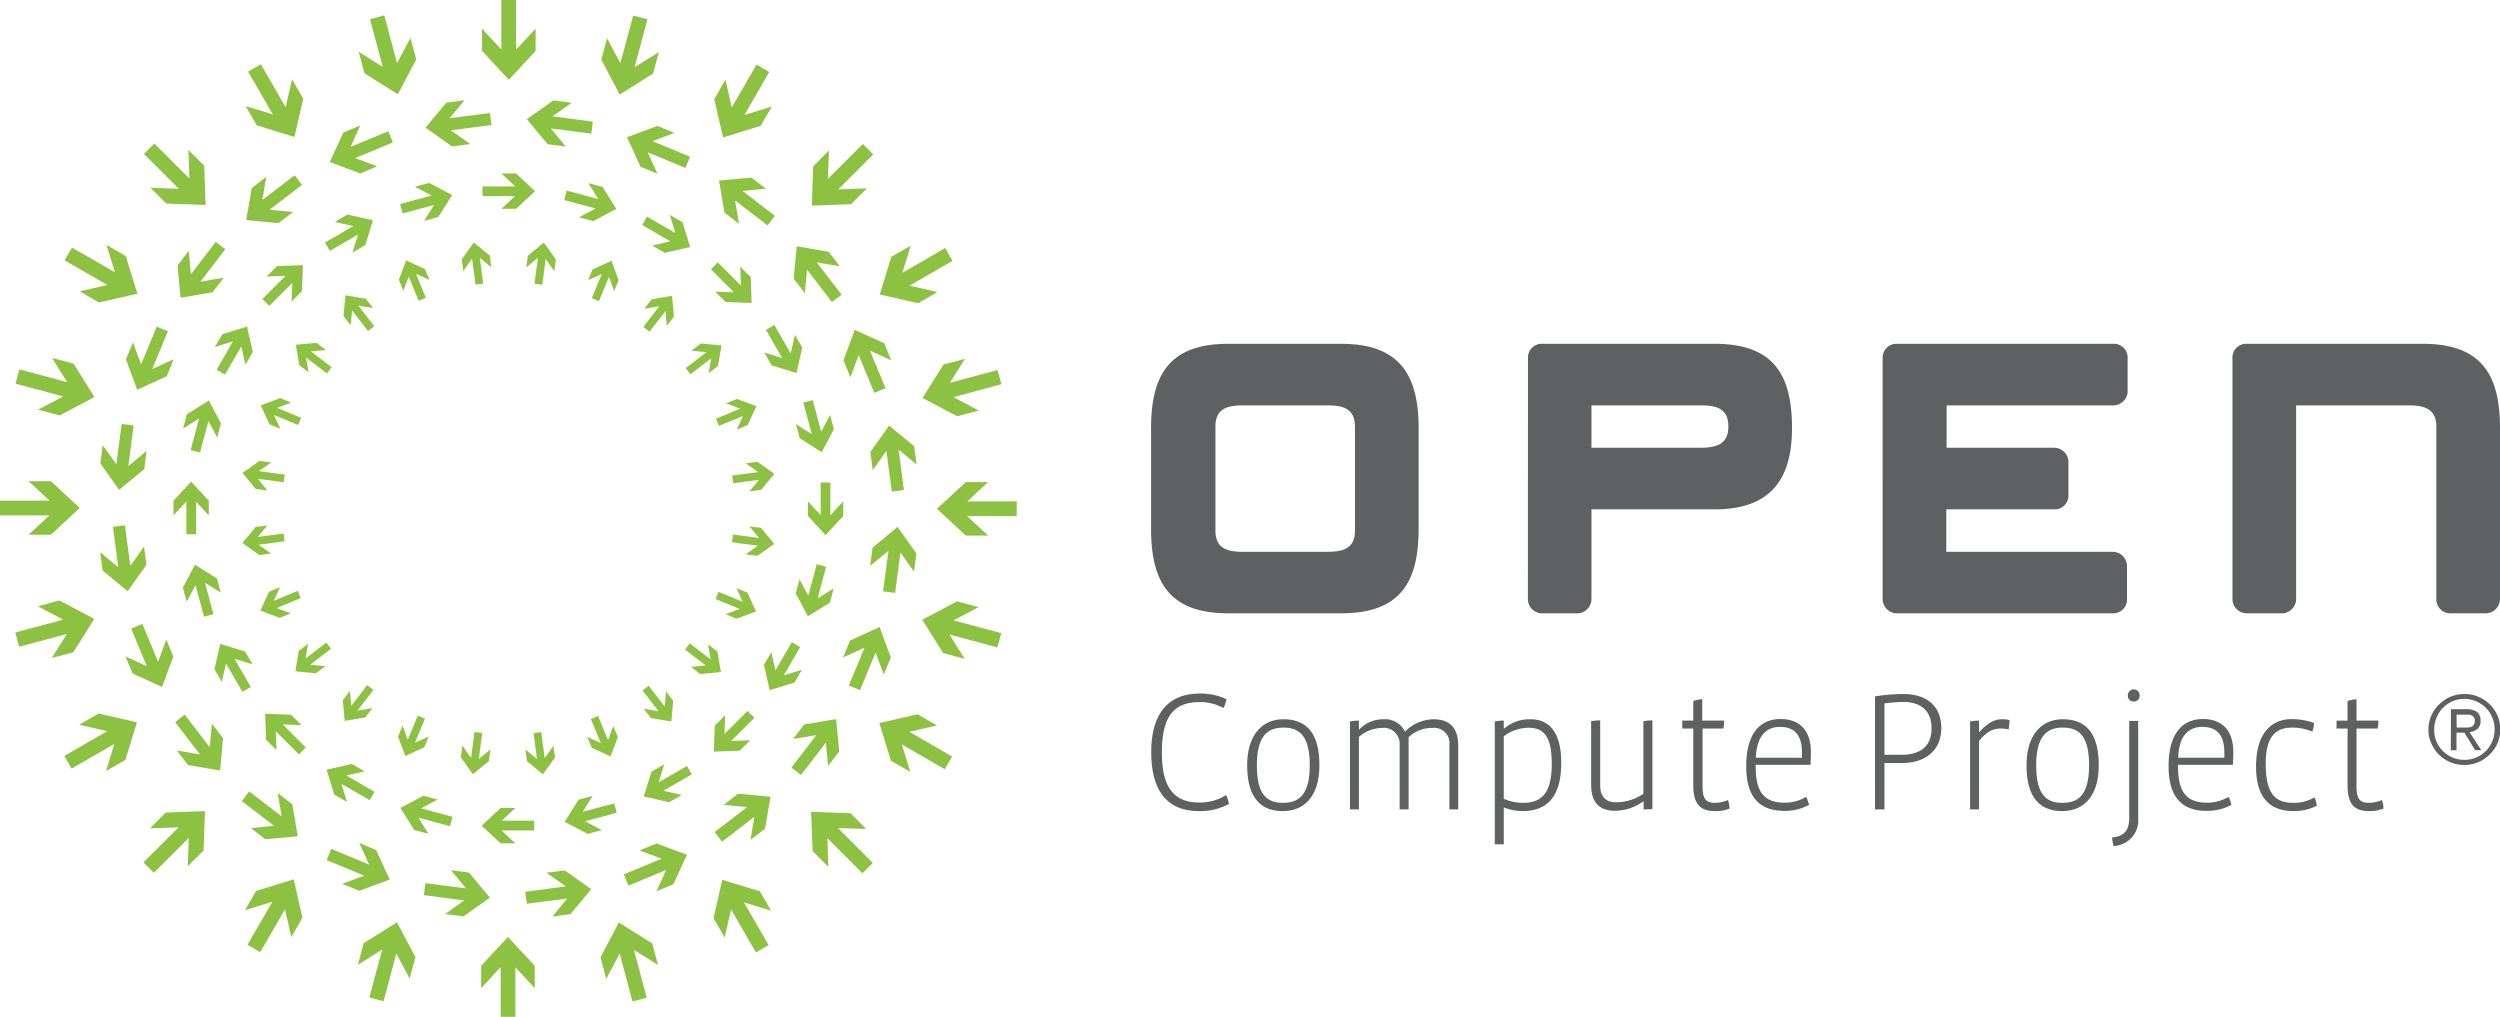
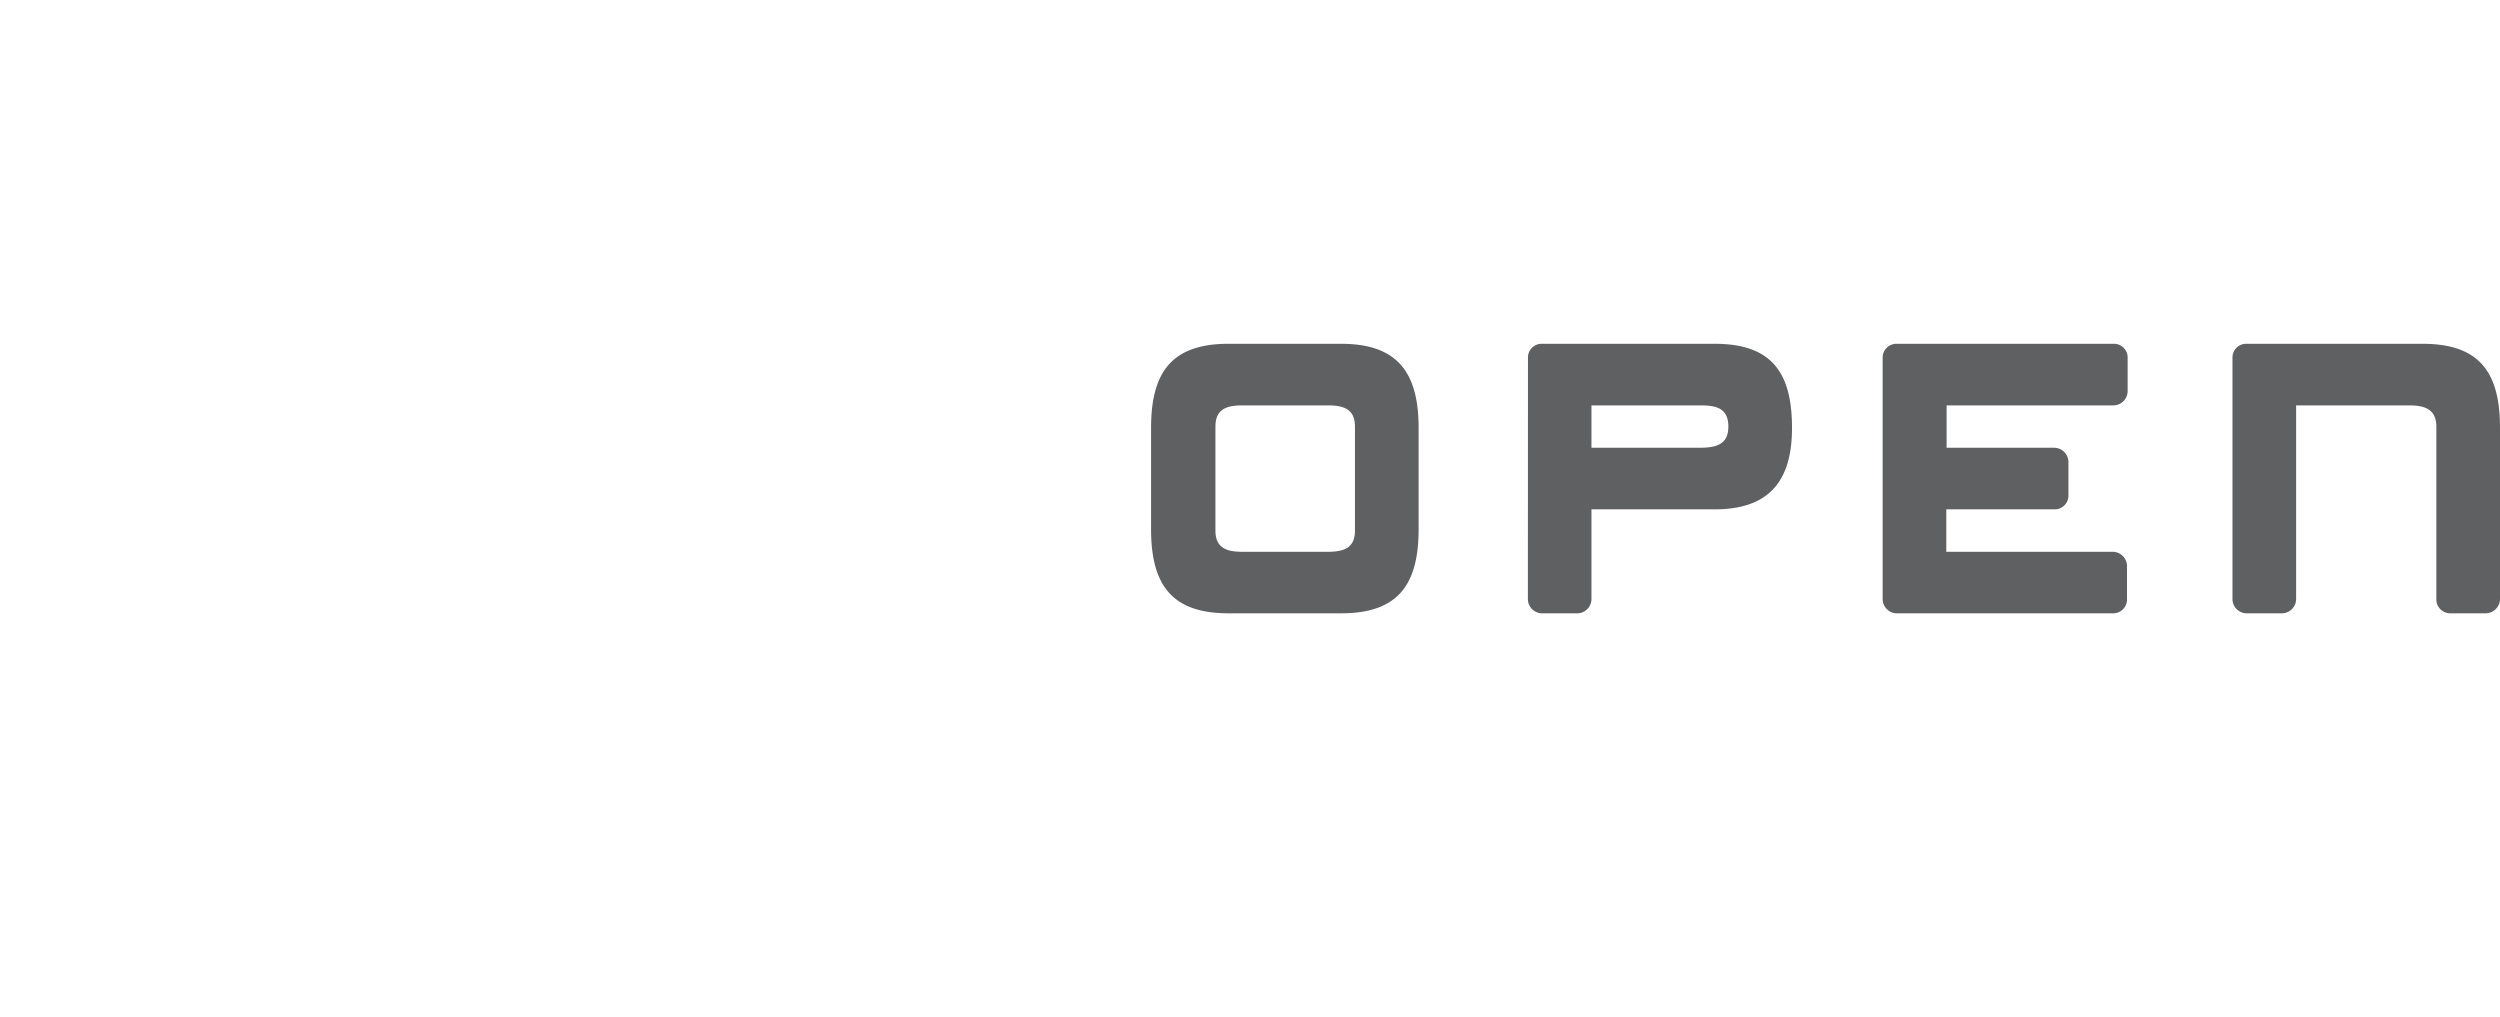
<svg xmlns="http://www.w3.org/2000/svg" id="Layer_1" data-name="Layer 1" viewBox="0 0 315.01 128.12">
  <defs>
    <style>.cls-1{fill:#5f6062}</style>
  </defs>
  <path class="cls-1" d="M789.51 239.86c0-6.9 2.5-10.6 9.74-10.6h14.22c7.16 0 9.75 3.7 9.75 10.6v12.76c0 6.89-2.5 10.6-9.75 10.6h-14.22c-7.24 0-9.74-3.71-9.74-10.6zm22.24 15.61c2 0 3.45-.44 3.45-2.67v-13.11c0-2.24-1.46-2.67-3.45-2.67h-10.68c-2 0-3.45.43-3.45 2.67v13.11c0 2.23 1.46 2.67 3.45 2.67zM837 230.9a1.73 1.73 0 011.81-1.64h21.72c7.25 0 9.74 3.7 9.74 10.6 0 6.64-2.84 10.26-9.74 10.26H845v11.29a1.8 1.8 0 01-1.72 1.81h-4.57a1.8 1.8 0 01-1.72-1.81zm21.55 11.46c2.07 0 3.7-.34 3.7-2.67s-1.55-2.67-3.53-2.67H845v5.34zm23.14-11.46a1.74 1.74 0 011.81-1.64h27.25a1.73 1.73 0 011.81 1.64v4.39a1.81 1.81 0 01-1.81 1.73h-21v5.34h13.54a1.81 1.81 0 011.81 1.72v4.4a1.73 1.73 0 01-1.81 1.64h-13.58v5.35h20.95a1.81 1.81 0 011.82 1.72v4.39a1.74 1.74 0 01-1.82 1.64h-27.24a1.81 1.81 0 01-1.73-1.81zm44.08 0a1.73 1.73 0 011.8-1.64h22.17c7.24 0 9.74 3.7 9.74 10.6v21.55a1.82 1.82 0 01-1.81 1.81h-4.48a1.75 1.75 0 01-1.73-1.81v-21.72c0-2.24-1.55-2.67-3.45-2.67h-14.22v24.39a1.81 1.81 0 01-1.73 1.81h-4.57a1.8 1.8 0 01-1.72-1.81z" transform="translate(-644.47 -185.94)" />
-   <path d="M106.25 65.03v-1.85l-1.62 1.75V60.8h-1.22v4.11l-1.6-1.73v1.85l2.22 2.4 2.22-2.4zM93.21 94.59l1.31-1.31-2.38.08 2.92-2.91-.87-.87-2.9 2.9.08-2.36-1.31 1.32-.12 3.27 3.27-.12zm-30.13 11.67h1.86l-1.75-1.62h4.13v-1.23h-4.11l1.73-1.6h-1.86l-2.39 2.23 2.39 2.22zM33.53 93.21l1.31 1.31-.09-2.38 2.92 2.92.86-.87-2.89-2.9 2.35.08-1.31-1.31-3.27-.12.12 3.27zM21.86 63.09v1.85l1.62-1.75v4.13h1.23v-4.1l1.6 1.72v-1.85l-2.23-2.4-2.22 2.4zm13.05-29.56l-1.32 1.31 2.39-.08-2.92 2.91.87.87 2.9-2.9-.09 2.36 1.31-1.32.12-3.27-3.26.12zm30.12-11.67h-1.85l1.75 1.63H60.8v1.22h4.1l-1.72 1.6h1.85l2.4-2.22-2.4-2.23zm29.56 13.05l-1.32-1.31.09 2.38-2.92-2.92-.86.87 2.9 2.9-2.36-.08 1.32 1.31 3.27.12-.12-3.27zm10.48 19.17l-.48-1.79-1.12 2.11-1.06-3.99-1.19.32 1.07 3.97-2-1.26.48 1.79 2.77 1.75 1.53-2.9zM100.12 86l.92-1.6-2.28.7 2.07-3.57-1.06-.61-2.06 3.55-.52-2.3-.93 1.61.73 3.19 3.13-.97zm-26.08 19.07l1.79-.47-2.11-1.12 3.99-1.07-.32-1.18-3.97 1.06 1.26-2-1.79.48-1.74 2.78 2.89 1.52zm-31.93-4.95l1.61.92-.7-2.27 3.57 2.06.61-1.06-3.55-2.05 2.3-.53-1.61-.93-3.19.73.96 3.13zM23.04 74.04l.48 1.79 1.12-2.11 1.06 3.99 1.19-.32-1.06-3.96 1.99 1.25-.48-1.79-2.77-1.74-1.53 2.89zM28 42.12l-.93 1.61 2.28-.71-2.06 3.58 1.06.6 2.05-3.54.53 2.29.92-1.61-.72-3.19-3.13.97zm26.08-19.07l-1.8.48 2.11 1.11-3.98 1.07.32 1.18 3.96-1.06-1.25 2 1.79-.48 1.74-2.77-2.89-1.53zM86 28l-1.61-.93.71 2.29-3.58-2.07-.6 1.06 3.54 2.06-2.29.52 1.6.93 3.19-.73L86 28zm15.09 15.8l-.93-1.6-.53 2.32-2.06-3.57-1.06.61 2.05 3.56-2.25-.69.92 1.6 3.13.97.73-3.2zm3.48 32.13l.48-1.8-2.02 1.27 1.06-3.98-1.18-.32-1.06 3.96-1.11-2.08-.47 1.8 1.53 2.88 2.77-1.73zm-20.26 25.16l1.61-.93-2.33-.52 3.58-2.07-.61-1.05L83 98.56l.69-2.25-1.6.93-.97 3.12 3.19.73zm-32.12 3.49l1.79.47-1.26-2.02 3.98 1.07.32-1.18-3.96-1.07 2.08-1.1-1.79-.48-2.9 1.53 1.74 2.78zM27.02 84.32l.93 1.6.53-2.32 2.06 3.57 1.07-.61-2.06-3.55 2.26.69-.93-1.61-3.13-.96-.73 3.19zM23.55 52.2l-.48 1.79 2.02-1.27-1.07 3.99 1.18.31 1.07-3.96 1.1 2.08.47-1.79-1.52-2.89-2.77 1.74zM43.8 27.03l-1.6.93 2.32.53-3.57 2.06.61 1.06 3.55-2.05-.69 2.26 1.61-.93.96-3.13-3.19-.73zm77.9 40.46h2.81l-2.65-2.46h6.25v-1.85h-6.22l2.62-2.44h-2.81l-3.64 3.37 3.64 3.38zm-19.31 39.75l1.99 1.99-.13-3.62 4.42 4.43 1.31-1.31-4.4-4.4 3.57.13-1.99-1.99-4.96-.18.19 4.95zm-41.76 14.45v2.82l2.46-2.65v6.26h1.85v-6.23l2.44 2.62v-2.82L64 118.06l-3.37 3.63zm-39.75-19.3l-1.99 1.99 3.61-.13-4.42 4.42 1.31 1.31 4.4-4.4-.13 3.57 1.99-1.98.18-4.97-4.95.19zM6.42 60.63H3.6l2.65 2.46H0v1.85h6.22L3.6 67.38h2.82L10.05 64l-3.63-3.37zm19.31-39.75l-1.99-1.99.13 3.61-4.42-4.42-1.31 1.31 4.4 4.4-3.58-.13 1.99 1.99 4.96.18-.18-4.95zM67.49 6.42V3.61l-2.46 2.65V0h-1.86v6.23l-2.43-2.62v2.81l3.38 3.63 3.37-3.63zm39.75 19.31l1.99-2-3.61.14 4.42-4.42-1.32-1.31-4.4 4.4.13-3.58-1.98 1.99-.18 4.96 4.95-.18zm13.38 26.72l2.72-.72-3.19-1.69 6.03-1.63-.48-1.78-6.01 1.61 1.9-3.03-2.71.73-2.64 4.2 4.38 2.31zm-8.36 43.4l2.44 1.41-1.06-3.46 5.41 3.13.92-1.61-5.38-3.11 3.48-.8-2.44-1.41-4.83 1.11 1.46 4.74zm-36.6 24.77l.73 2.72 1.69-3.19 1.62 6.04 1.79-.48-1.61-6.02 3.03 1.9-.72-2.71-4.21-2.64-2.32 4.38zm-43.39-8.36l-1.41 2.43 3.45-1.06-3.12 5.42 1.6.93 3.12-5.39.8 3.48 1.4-2.43-1.1-4.84-4.74 1.46zM7.49 75.66l-2.71.73 3.19 1.69-6.04 1.62.48 1.79 6.02-1.61-1.91 3.03 2.72-.72 2.64-4.21-4.39-2.32zm8.36-43.39l-2.43-1.41 1.06 3.45-5.41-3.12-.93 1.61 5.39 3.11-3.48.8 2.43 1.41 4.83-1.11-1.46-4.74zm36.6-24.78l-.73-2.71-1.69 3.19-1.61-6.04-1.8.49 1.61 6.01-3.03-1.9.73 2.71 4.2 2.64 2.32-4.39zm43.4 8.37l1.41-2.44-3.46 1.07 3.13-5.42-1.61-.93-3.11 5.39-.8-3.49L90 12.48l1.11 4.84 4.74-1.46zm19.84 22.35l2.44-1.41-3.52-.8 5.41-3.13-.93-1.61-5.39 3.12 1.05-3.42-2.44 1.4-1.45 4.74 4.83 1.11zm3.15 44.08l2.72.73-1.92-3.06 6.04 1.61.48-1.79-6.01-1.61 3.16-1.67-2.72-.73-4.38 2.32 2.63 4.2zm-28.93 33.4l1.4 2.44.81-3.53 3.13 5.42 1.6-.93-3.11-5.39 3.42 1.05-1.41-2.44-4.74-1.45-1.1 4.83zm-44.08 3.15l-.73 2.72 3.06-1.91-1.62 6.03 1.79.48 1.61-6.01 1.68 3.16.73-2.71-2.33-4.39-4.19 2.63zm-33.4-28.93l-2.44 1.41 3.52.81-5.41 3.12.92 1.6 5.39-3.11-1.05 3.41 2.44-1.39 1.46-4.75-4.83-1.1zM9.27 45.82l-2.72-.72 1.92 3.06-6.03-1.62-.48 1.8 6.01 1.61-3.17 1.67 2.72.73 4.38-2.32-2.63-4.21zm28.94-33.39L36.8 9.99l-.81 3.52-3.12-5.41-1.61.93 3.12 5.39-3.43-1.05 1.41 2.43 4.74 1.46 1.11-4.83zm44.08-3.16l.73-2.71-3.06 1.92 1.62-6.05-1.8-.47-1.61 6.01-1.68-3.16-.72 2.71 2.32 4.39 4.2-2.64zm13.15 48.92l-1.47.19 1.56 1.11-3.28.43.13.97 3.26-.43-1.21 1.45 1.48-.19 1.67-2.01-2.14-1.52zm14.23-1.23l.3 2.29 1.72-2.43.68 5.12 1.52-.2-.67-5.09 2.27 1.88-.3-2.3-3.16-2.61-2.36 3.34zM90.4 82.1l-1.18-.91.32 1.89-2.62-2.01-.6.78 2.61 2-1.88.18 1.18.9 2.61-.25-.44-2.58zm10.93 9.19l-1.41 1.83 2.94-.49-3.14 4.09 1.21.93 3.13-4.07.28 2.94 1.41-1.84-.39-4.07-4.03.68zm-31.4 4.16l-.2-1.48-1.1 1.56-.43-3.28-.97.13.43 3.26-1.46-1.2.2 1.47 2.01 1.66 1.52-2.12zm1.23 14.22l-2.3.3 2.44 1.72-5.12.68.2 1.51 5.09-.66-1.88 2.27 2.3-.31 2.61-3.14-3.34-2.37zM46.02 90.4l.9-1.18-1.88.33 2.01-2.62-.78-.6-2 2.61-.18-1.88-.9 1.17.25 2.61 2.58-.44zm-9.19 10.94l-1.84-1.42.5 2.94-4.09-3.14-.93 1.22 4.07 3.12-2.94.28 1.84 1.41 4.08-.38-.69-4.03zm-4.15-31.4l1.47-.2-1.56-1.1 3.27-.44-.13-.97-3.25.43 1.2-1.45-1.47.19-1.67 2.02 2.14 1.52zm-14.23 1.23l-.3-2.3-1.73 2.43-.68-5.11-1.51.2.67 5.08-2.27-1.88.3 2.3 3.15 2.62 2.37-3.34zm19.26-25.15l1.18.9-.32-1.87 2.62 2 .6-.78-2.61-2 1.88-.17-1.18-.9-2.6.24.43 2.58zm-10.93-9.19l1.42-1.84-2.95.51 3.14-4.1-1.21-.92-3.12 4.07-.28-2.95-1.41 1.85.38 4.07 4.03-.69zm31.4-4.15l.2 1.47 1.1-1.56.44 3.27.97-.12-.43-3.26 1.45 1.2-.19-1.47-2.02-1.66-1.52 2.13zm-1.23-14.23l2.3-.3-2.43-1.73 5.11-.67-.2-1.51-5.08.66 1.88-2.27-2.3.31-2.61 3.14 3.33 2.37zM82.1 37.72l-.91 1.18 1.88-.32-2 2.61.77.6 2.01-2.6.17 1.87.9-1.18-.24-2.6-2.58.44zm9.19-10.93l1.83 1.41-.5-2.94 4.1 3.14.92-1.21-4.07-3.13 2.95-.28-1.85-1.4-4.07.37.69 4.04zm1.56 23.48l-1.37.56 1.79.66-3.05 1.27.37.91 3.04-1.26-.79 1.72 1.37-.57 1.1-2.38-2.46-.91zm13.43-4.87l.88 2.14 1.04-2.8 1.97 4.76 1.41-.58-1.96-4.74 2.68 1.22-.88-2.14-3.72-1.7-1.42 3.84zM94.17 74.67l-1.37-.57.79 1.73-3.05-1.26-.37.91 3.04 1.25-1.77.66 1.37.57 2.46-.91-1.1-2.38zm12.94 6.04l-.89 2.14 2.71-1.24-1.97 4.77 1.41.58 1.96-4.74 1.03 2.76.89-2.13-1.42-3.84-3.72 1.7zM77.85 92.86l-.57-1.38-.66 1.79-1.26-3.05-.91.38 1.26 3.03-1.72-.78.57 1.37 2.38 1.09.91-2.45zm4.87 13.42l-2.14.88 2.8 1.04-4.77 1.97.58 1.42 4.75-1.97-1.23 2.69 2.14-.89 1.71-3.72-3.84-1.42zM53.45 94.17l.57-1.37-1.74.8 1.27-3.05-.91-.37-1.26 3.03-.65-1.77-.57 1.37.91 2.45 2.38-1.09zm-6.05 12.94l-2.13-.89 1.24 2.72-4.77-1.98-.58 1.42 4.74 1.96-2.77 1.02 2.14.89 3.84-1.42-1.71-3.72zM35.26 77.85l1.38-.57-1.79-.66 3.04-1.26-.37-.91-3.03 1.26.78-1.71-1.37.56-1.09 2.38 2.45.91zm-13.42 4.88l-.89-2.15-1.03 2.8-1.98-4.77-1.41.59 1.96 4.74-2.68-1.23.89 2.15 3.72 1.7 1.42-3.83zm12.1-29.28l1.38.57-.8-1.73 3.05 1.26.37-.91-3.03-1.25 1.77-.66-1.37-.57-2.45.91 1.08 2.38zm-12.93-6.04l.88-2.15-2.71 1.25 1.98-4.77-1.41-.58-1.97 4.74-1.03-2.76-.88 2.14 1.42 3.83 3.72-1.7zm29.25-12.15l.57 1.38.67-1.79 1.26 3.05.9-.38-1.25-3.03 1.71.78-.57-1.36-2.37-1.1-.92 2.45zm-4.87-13.41l2.14-.89-2.79-1.04 4.76-1.97-.58-1.41-4.74 1.96 1.22-2.69-2.14.89-1.71 3.72 3.84 1.43zm29.27 12.1l-.56 1.37 1.73-.8-1.26 3.05.9.38 1.26-3.04.66 1.77.56-1.37-.9-2.45-2.39 1.09zm6.05-12.94l2.14.89-1.24-2.71 4.76 1.97.59-1.41-4.74-1.96 2.76-1.04-2.14-.88-3.83 1.42 1.7 3.72zm7.59 22.27l-1.18.91 1.91.18-2.63 2.01.6.78 2.61-2.01-.32 1.86 1.18-.9.44-2.58-2.61-.25zM100 35.1l1.42 1.84.27-2.96 3.14 4.08 1.22-.92-3.13-4.07 2.91.48-1.41-1.83-4.03-.69-.39 4.07zm-4.11 31.41l-1.47-.19 1.22 1.47-3.28-.44-.13.98 3.26.43-1.53 1.09 1.47.19 2.13-1.51-1.67-2.02zM109.95 69l-.3 2.3 2.3-1.9-.68 5.11 1.52.2.67-5.09 1.71 2.41.3-2.3-2.37-3.34-3.15 2.61zM84.83 88.31l-.9-1.18-.18 1.9-2.01-2.62-.78.59 2.01 2.61-1.87-.31.91 1.17 2.58.44.24-2.6zm8.18 11.7l-1.83 1.41 2.96.28-4.09 3.14.93 1.21 4.07-3.12-.49 2.9 1.84-1.41.69-4.03-4.08-.38zm-31.4-4.12l.19-1.47-1.47 1.22.43-3.27-.97-.13-.43 3.26-1.09-1.54-.2 1.47 1.52 2.13 2.02-1.67zm-2.5 14.06l-2.29-.3 1.9 2.29-5.12-.66-.19 1.51 5.08.67-2.4 1.71 2.3.3 3.34-2.36-2.62-3.16zm-19.3-25.11l1.18-.91-1.9-.17 2.62-2.02-.6-.77-2.6 2 .31-1.86-1.17.9-.44 2.58 2.6.25zm-11.7 8.18l-1.41-1.84-.28 2.97-3.14-4.1-1.21.94 3.12 4.07-2.91-.5 1.42 1.84 4.03.69.38-4.07zm4.11-31.41l1.48.19-1.22-1.47 3.27.43.13-.96-3.26-.43 1.54-1.1-1.47-.19-2.13 1.51 1.66 2.02zm-14.05-2.49l.3-2.3-2.3 1.91.67-5.12-1.51-.2-.67 5.09-1.72-2.41-.29 2.3 2.36 3.34 3.16-2.61zm25.11-19.3l.91 1.17.17-1.9 2.01 2.62.78-.6-2-2.6 1.86.31-.9-1.17-2.58-.44-.25 2.61zM35.1 28.11l1.84-1.4-2.97-.28 4.09-3.14-.93-1.21-4.07 3.11.49-2.91-1.83 1.42-.7 4.03 4.08.38zm31.41 4.12l-.2 1.47 1.47-1.22-.43 3.27.98.13.42-3.25 1.1 1.53.19-1.47-1.51-2.13-2.02 1.67zM69 18.17l2.3.3-1.9-2.29 5.11.66.19-1.51-5.08-.67 2.4-1.71-2.29-.3-3.34 2.37L69 18.17zm6.92 5.38l-1.79-.48 1.27 2.02-3.99-1.07-.31 1.19 3.96 1.06-2.09 1.11 1.8.48 2.89-1.54-1.74-2.77z" fill="#8dc141" />
-   <path class="cls-1" d="M795.53 288.14c-4 0-6-2.56-6-7.43 0-5.14 2.39-7.38 6.11-7.38a7.42 7.42 0 013.37.72 5 5 0 01-.36 1.11 6.11 6.11 0 00-3-.75c-3.22 0-4.78 1.69-4.78 6.39 0 4.21 1.41 6.26 4.7 6.26a6.18 6.18 0 003.4-.94 6.57 6.57 0 01.36 1.11 7.43 7.43 0 01-3.8.91zm10.57 0c-2.73 0-4.48-1.64-4.48-5.78 0-3.76 1.86-5.79 4.57-5.79s4.53 1.52 4.53 5.79c0 4.01-1.99 5.78-4.62 5.78zm.09-10.52c-1.84 0-3.35.89-3.35 4.74 0 3.69 1.26 4.74 3.28 4.74s3.38-1 3.38-4.74-1.33-4.74-3.31-4.74zm20.91 10.31v-8.13a1.93 1.93 0 00-2.14-2.14 4.27 4.27 0 00-3 1.17v9.1h-1.13v-8.13a2 2 0 00-2.2-2.14 4.54 4.54 0 00-2.93 1.13v9.14h-1.13v-11.08a5.85 5.85 0 011.13-.11v1.09h.07a4.12 4.12 0 013-1.26 2.78 2.78 0 012.73 1.56 5.17 5.17 0 013.61-1.56c1.65 0 3.1.73 3.1 3.31v8.05zm9.2.21a6.31 6.31 0 01-2.35-.47v4.66h-1.13v-15.48a5.93 5.93 0 011.13-.11v1h.05a4.91 4.91 0 013.31-1.17c2.24 0 3.88 1.47 3.88 5.45.02 4.35-1.81 6.12-4.89 6.12zm.75-10.5a5.27 5.27 0 00-3.1 1.07v7.88a6.08 6.08 0 002.44.51c2.37 0 3.61-1.28 3.61-4.91s-1.13-4.55-2.95-4.55zm14.52 10.29v-1h-.06a6.11 6.11 0 01-3.55 1.17c-1.64 0-3-.72-3-3.28v-8a6.12 6.12 0 011.14-.11v8.18c0 1.26.55 2.14 2 2.14a6.08 6.08 0 003.44-1.07v-9.14a6 6 0 011.14-.11v11.19zm8.99.21c-2 0-2.73-1.06-2.73-3.28v-7.12h-1.39v-1h1.39v-2.47a3.91 3.91 0 011.13-.22v2.69h2.76a7.28 7.28 0 01-.09 1H859V285c0 1.58.39 2.1 1.56 2.1a4.4 4.4 0 001.65-.35 3.75 3.75 0 01.19 1.07 4.32 4.32 0 01-1.84.32zm12.05-5.83h-6.92v.13c0 3.08.88 4.64 3.65 4.64a5.26 5.26 0 002.71-.73 4.88 4.88 0 01.37 1 6.24 6.24 0 01-3.14.76c-3.16 0-4.78-1.79-4.78-5.63 0-4.3 1.9-5.94 4.31-5.94s3.84 1.41 3.84 4.19c0 .5-.02 1.07-.04 1.58zm-6.9-.89h5.81v-.73c0-2.28-1.09-3.16-2.77-3.16s-2.93 1.11-3.04 3.89zm18.52.66h-2.31v5.85h-1.19v-14.24a23.13 23.13 0 013.59-.3c2.47 0 4.76 1.13 4.76 4.31 0 3.01-2.31 4.38-4.85 4.38zm.11-7.69c-.52 0-1.39.07-2.42.17v6.49H884c2.25 0 3.85-.89 3.85-3.35s-1.68-3.31-3.51-3.31zm13.22 3.46a3.78 3.78 0 00-.94-.11c-.75 0-1.56.11-2.78 1.54v8.65h-1.13v-11.08a5.78 5.78 0 011.13-.11v1.41h.06c1.35-1.45 2.18-1.58 2.87-1.58a3.15 3.15 0 01.91.11 8 8 0 01-.12 1.17zm6.75 10.29c-2.74 0-4.49-1.64-4.49-5.78 0-3.76 1.86-5.79 4.57-5.79s4.53 1.52 4.53 5.79c0 4.01-1.99 5.78-4.61 5.78zm.08-10.52c-1.84 0-3.35.89-3.35 4.74 0 3.69 1.26 4.74 3.29 4.74s3.37-1 3.37-4.74-1.32-4.74-3.31-4.74zm6.41 14.92a3.79 3.79 0 01-.19-1.09c1.6-.12 2.15-1 2.15-2.45v-12.22h1.13V289a3.23 3.23 0 01-3.09 3.54zm2.52-18.21a.71.71 0 01-.73-.79.74.74 0 111.48 0 .71.71 0 01-.75.79zm12.51 7.98h-6.92v.13c0 3.08.88 4.64 3.66 4.64a5.32 5.32 0 002.71-.73 4.35 4.35 0 01.36 1 6.24 6.24 0 01-3.14.76c-3.16 0-4.78-1.79-4.78-5.63 0-4.3 1.9-5.94 4.31-5.94s3.85 1.41 3.85 4.19c0 .5-.03 1.07-.05 1.58zm-6.89-.89h5.8a6.11 6.11 0 000-.73c0-2.28-1.09-3.16-2.78-3.16s-2.96 1.11-3.02 3.89zm14.54 6.72c-3.2 0-4.74-1.92-4.74-5.59 0-4.31 2-6 4.5-6a8.3 8.3 0 012.82.49 3.86 3.86 0 01-.23 1.09 6.46 6.46 0 00-2.56-.51c-2 0-3.31 1.09-3.31 4.48 0 3.87 1.17 5 3.5 5a5.09 5.09 0 002.65-.69 4.26 4.26 0 01.29 1.05 6.2 6.2 0 01-2.92.68zm9.52 0c-2.05 0-2.73-1.06-2.73-3.28v-7.12h-1.39v-1h1.39v-2.47a3.78 3.78 0 011.13-.22v2.69h2.76a7.28 7.28 0 01-.09 1h-2.67V285c0 1.58.39 2.1 1.56 2.1a4.31 4.31 0 001.64-.35 3.44 3.44 0 01.2 1.07 4.32 4.32 0 01-1.8.32zm7.46-10.26a4.24 4.24 0 01.37-1.78 4.42 4.42 0 011-1.42 4.46 4.46 0 013.17-1.29 4.53 4.53 0 014.15 2.68 4.33 4.33 0 01.36 1.76 4.4 4.4 0 01-.36 1.79 4.45 4.45 0 01-1 1.42 4.53 4.53 0 01-1.43.95 4.65 4.65 0 01-1.74.34 4.57 4.57 0 01-1.74-.34 4.45 4.45 0 01-2.4-2.35 4.11 4.11 0 01-.38-1.76zm.73 0a3.72 3.72 0 00.29 1.5 3.85 3.85 0 00.81 1.2 4.09 4.09 0 001.2.81 3.92 3.92 0 003 0 3.71 3.71 0 001.2-.82 3.58 3.58 0 00.81-1.21 3.87 3.87 0 00.3-1.53 3.79 3.79 0 00-.3-1.5 3.74 3.74 0 00-2-2 3.65 3.65 0 00-1.5-.33 3.83 3.83 0 00-1.48.29 4.09 4.09 0 00-1.2.81 3.78 3.78 0 00-.81 1.21 3.86 3.86 0 00-.32 1.57zm2.11-2.58h1.9a2.24 2.24 0 011.38.35 1.37 1.37 0 01.45 1.14 1.25 1.25 0 01-.4 1 1.76 1.76 0 01-1 .39l1.49 2.28h-.78l-1.34-2.2h-1v2.22h-.72zm.72 2.31h1.41a1.49 1.49 0 00.45-.1.71.71 0 00.31-.26.81.81 0 00.11-.48.77.77 0 00-.1-.42.72.72 0 00-.27-.25 1.12 1.12 0 00-.38-.11H954z" transform="translate(-644.47 -185.94)" />
</svg>